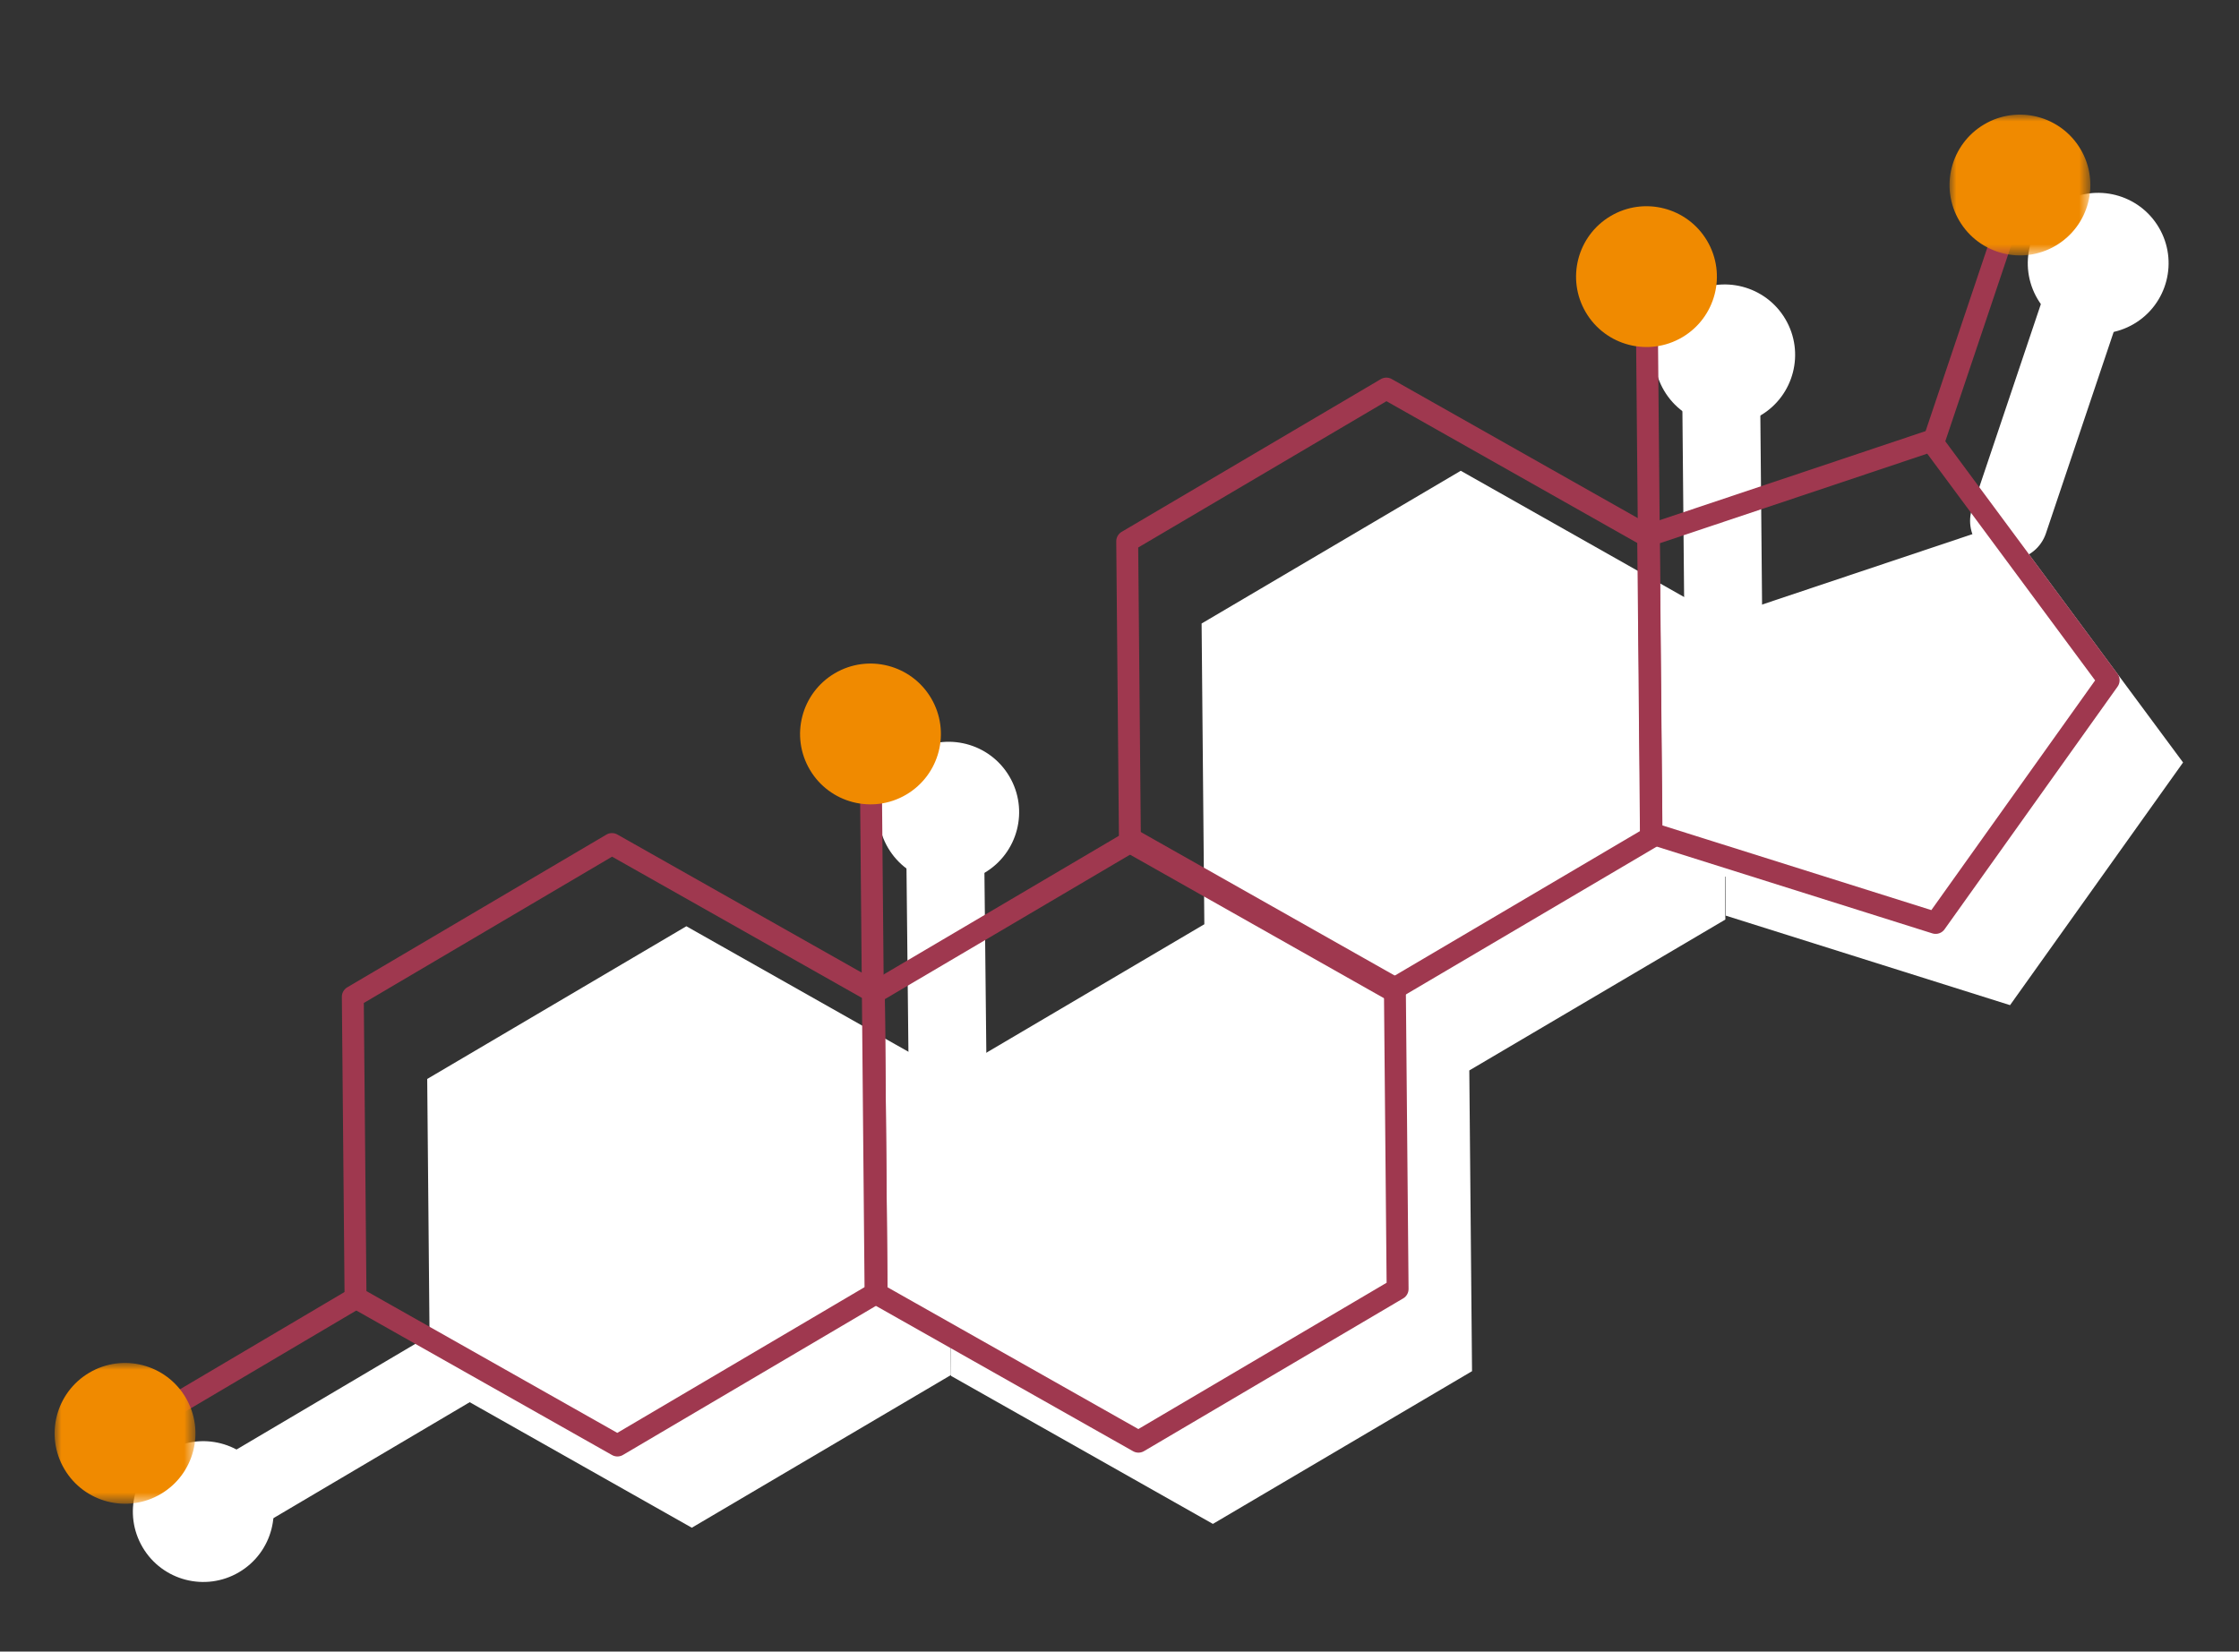
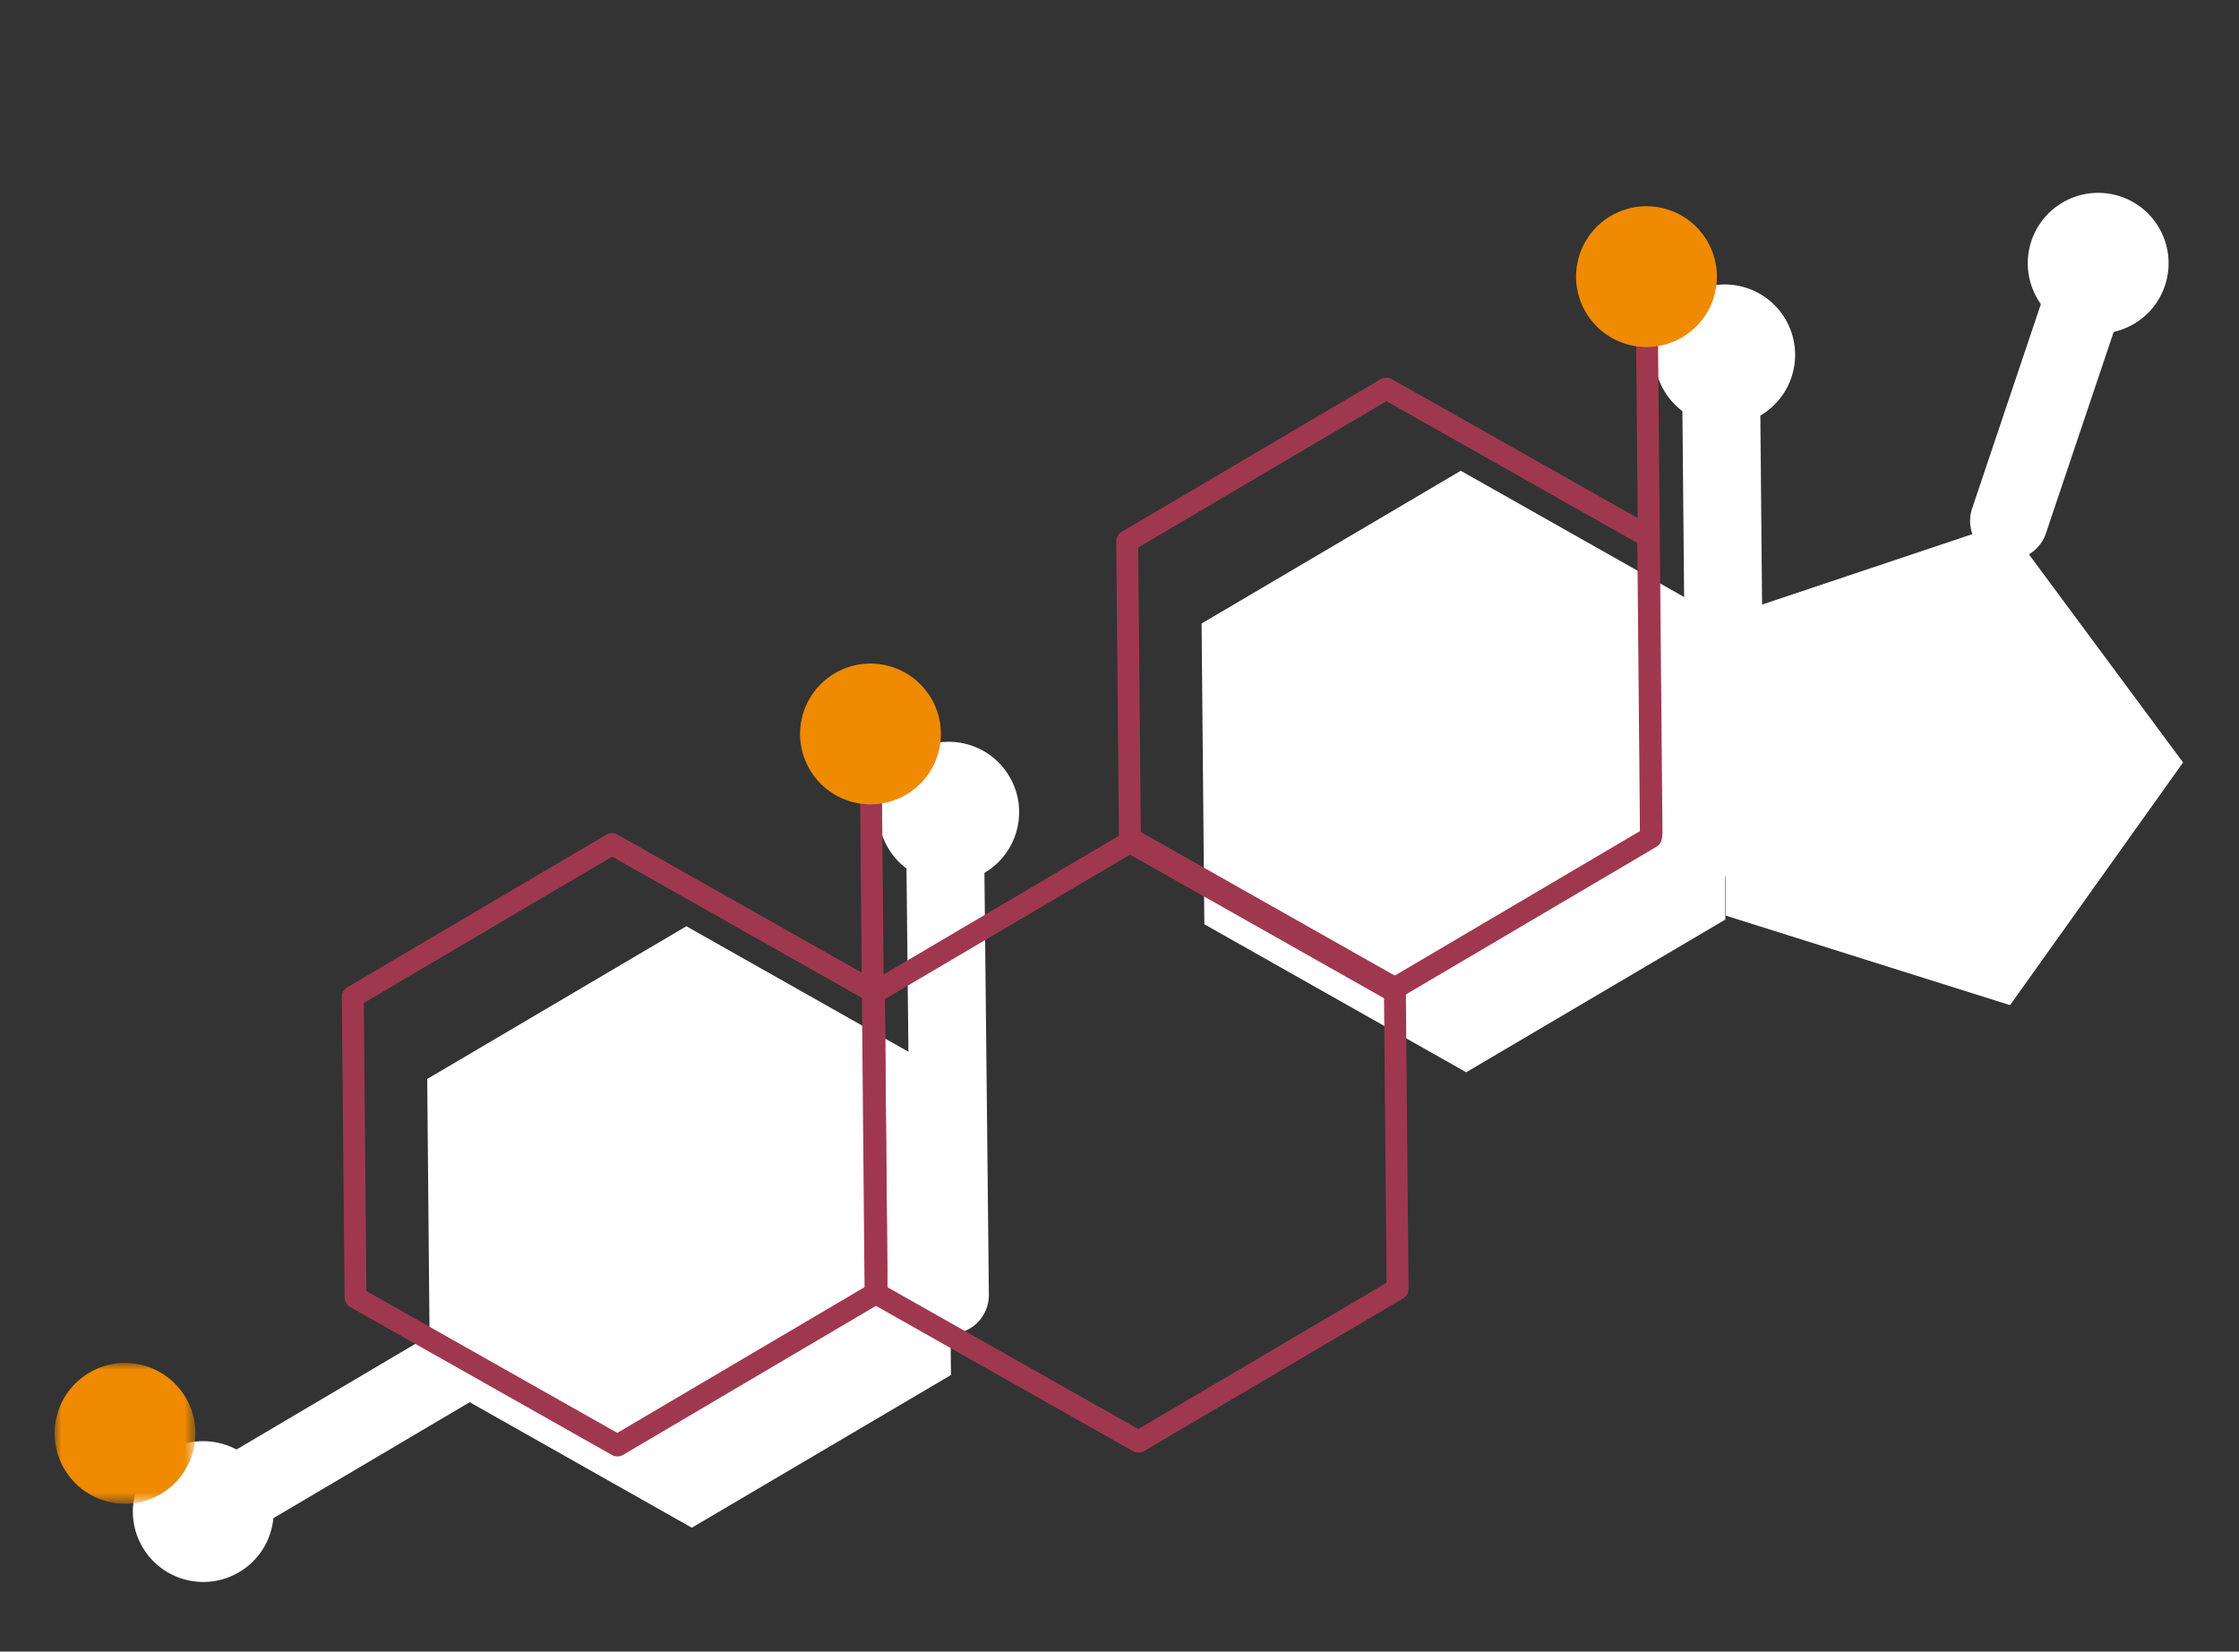
<svg xmlns="http://www.w3.org/2000/svg" xmlns:xlink="http://www.w3.org/1999/xlink" width="164px" height="121px" viewBox="0 0 164 121" version="1.1">
  <rect x="0" y="0" width="164" height="121" fill="#333333" stroke="none" />
  <title>icon / mobile / about LD white</title>
  <defs>
    <polygon id="path-1" points="0 0 10.316 0 10.316 10.316 0 10.316" />
    <polygon id="path-3" points="0 0 10.316 0 10.316 10.316 0 10.316" />
  </defs>
  <g id="icon-/-mobile-/-about-LD-white" stroke="none" stroke-width="1" fill="none" fill-rule="evenodd">
-     <polygon id="Fill-1" fill="#FFFFFF" points="88.441 67.58 69.459 78.77 69.659 100.803 88.84 111.647 107.822 100.458 107.622 78.424" />
    <polygon id="Fill-2" fill="#FFFFFF" points="50.274 67.861 31.292 79.049 31.492 101.084 50.673 111.927 69.655 100.739 69.455 78.704" />
    <polygon id="Fill-3" fill="#FFFFFF" points="106.996 34.491 88.014 45.681 88.214 67.714 107.395 78.558 126.377 67.369 126.177 45.335" />
    <line x1="69.58" y1="94.88" x2="69.21" y2="59.796" id="Stroke-4" stroke="#FFFFFF" stroke-width="5.705" stroke-linecap="round" stroke-linejoin="round" />
    <polyline id="Stroke-5" stroke="#FFFFFF" stroke-width="5.705" stroke-linecap="round" stroke-linejoin="round" points="126.419 61.374 126.219 44.858 126.049 26.29" />
    <line x1="147.155" y1="38.163" x2="153.405" y2="19.578" id="Stroke-6" stroke="#FFFFFF" stroke-width="5.705" stroke-linecap="round" stroke-linejoin="round" />
    <line x1="14.634" y1="111.1" x2="36.831" y2="97.983" id="Stroke-8" stroke="#FFFFFF" stroke-width="5.705" stroke-linecap="round" stroke-linejoin="round" />
    <polygon id="Fill-11" fill="#FFFFFF" points="126.208 45.25 126.405 67.082 147.23 73.641 159.903 55.862 146.911 38.316" />
    <path d="M73.934,56.885 C75.381,59.339 74.564,62.5 72.11,63.947 C69.657,65.393 66.495,64.576 65.049,62.123 C63.602,59.669 64.419,56.508 66.872,55.061 C69.326,53.615 72.488,54.431 73.934,56.885" id="Fill-12" fill="#FFFFFF" />
    <path d="M130.773,23.379 C132.219,25.833 131.403,28.994 128.949,30.441 C126.496,31.887 123.334,31.07 121.888,28.617 C120.441,26.163 121.258,23.002 123.711,21.555 C126.165,20.109 129.327,20.925 130.773,23.379" id="Fill-14" fill="#FFFFFF" />
    <path d="M158.129,16.667 C159.575,19.121 158.759,22.282 156.305,23.729 C153.851,25.175 150.69,24.358 149.244,21.905 C147.797,19.451 148.614,16.29 151.067,14.843 C153.521,13.397 156.682,14.213 158.129,16.667" id="Fill-16" fill="#FFFFFF" />
    <path d="M19.332,108.125 C20.778,110.579 19.962,113.74 17.508,115.187 C15.054,116.633 11.893,115.816 10.447,113.363 C9,110.909 9.817,107.748 12.27,106.301 C14.724,104.855 17.885,105.671 19.332,108.125" id="Fill-18" fill="#FFFFFF" />
    <polygon id="Stroke-20" stroke="#9F384F" stroke-width="1.604" stroke-linecap="round" stroke-linejoin="round" points="82.99 61.557 64.008 72.746 64.209 94.78 83.389 105.624 102.371 94.435 102.171 72.401" />
    <polygon id="Stroke-22" stroke="#9F384F" stroke-width="1.604" stroke-linecap="round" stroke-linejoin="round" points="44.824 61.837 25.842 73.027 26.042 95.06 45.223 105.904 64.205 94.715 64.005 72.681" />
    <line x1="64.13" y1="94.588" x2="63.76" y2="53.773" id="Stroke-24" stroke="#9F384F" stroke-width="1.604" stroke-linecap="round" stroke-linejoin="round" />
    <polyline id="Stroke-26" stroke="#9F384F" stroke-width="1.604" stroke-linecap="round" stroke-linejoin="round" points="120.969 61.082 120.768 38.835 120.599 20.267" />
    <polygon id="Stroke-28" stroke="#9F384F" stroke-width="1.604" stroke-linecap="round" stroke-linejoin="round" points="101.546 28.468 82.564 39.657 82.764 61.691 101.945 72.535 120.927 61.346 120.727 39.312" />
-     <line x1="141.705" y1="32.14" x2="147.955" y2="13.555" id="Stroke-30" stroke="#9F384F" stroke-width="1.604" stroke-linecap="round" stroke-linejoin="round" />
-     <line x1="9.184" y1="105.077" x2="26.065" y2="95.101" id="Stroke-32" stroke="#9F384F" stroke-width="1.604" stroke-linecap="round" stroke-linejoin="round" />
-     <polygon id="Stroke-34" stroke="#9F384F" stroke-width="1.604" stroke-linecap="round" stroke-linejoin="round" points="120.758 39.227 120.956 61.059 141.78 67.618 154.453 49.839 141.461 32.291" />
    <path d="M68.203,51.154 C69.649,53.608 68.833,56.769 66.379,58.216 C63.925,59.662 60.764,58.845 59.318,56.392 C57.871,53.938 58.688,50.777 61.141,49.33 C63.595,47.884 66.756,48.7 68.203,51.154" id="Fill-36" fill="#F08A00" />
    <path d="M125.043,17.648 C126.489,20.102 125.672,23.263 123.219,24.71 C120.764,26.156 117.603,25.339 116.157,22.886 C114.71,20.432 115.528,17.271 117.981,15.824 C120.434,14.378 123.596,15.194 125.043,17.648" id="Fill-38" fill="#F08A00" />
    <g id="Group-42" transform="translate(142.797, 8.397)">
      <mask id="mask-2" fill="white">
        <use xlink:href="#path-1" />
      </mask>
      <g id="Clip-41" />
-       <path d="M9.601,2.539 C11.048,4.993 10.231,8.154 7.777,9.601 C5.324,11.047 2.162,10.23 0.716,7.777 C-0.731,5.323 0.086,2.162 2.539,0.715 C4.993,-0.731 8.155,0.085 9.601,2.539" id="Fill-40" fill="#F08A00" mask="url(#mask-2)" />
    </g>
    <g id="Group-45" transform="translate(4, 99.855)">
      <mask id="mask-4" fill="white">
        <use xlink:href="#path-3" />
      </mask>
      <g id="Clip-44" />
      <path d="M9.601,2.539 C11.047,4.993 10.231,8.154 7.777,9.601 C5.324,11.047 2.162,10.23 0.716,7.777 C-0.731,5.323 0.086,2.162 2.539,0.715 C4.993,-0.731 8.155,0.085 9.601,2.539" id="Fill-43" fill="#F08A00" mask="url(#mask-4)" />
    </g>
  </g>
</svg>